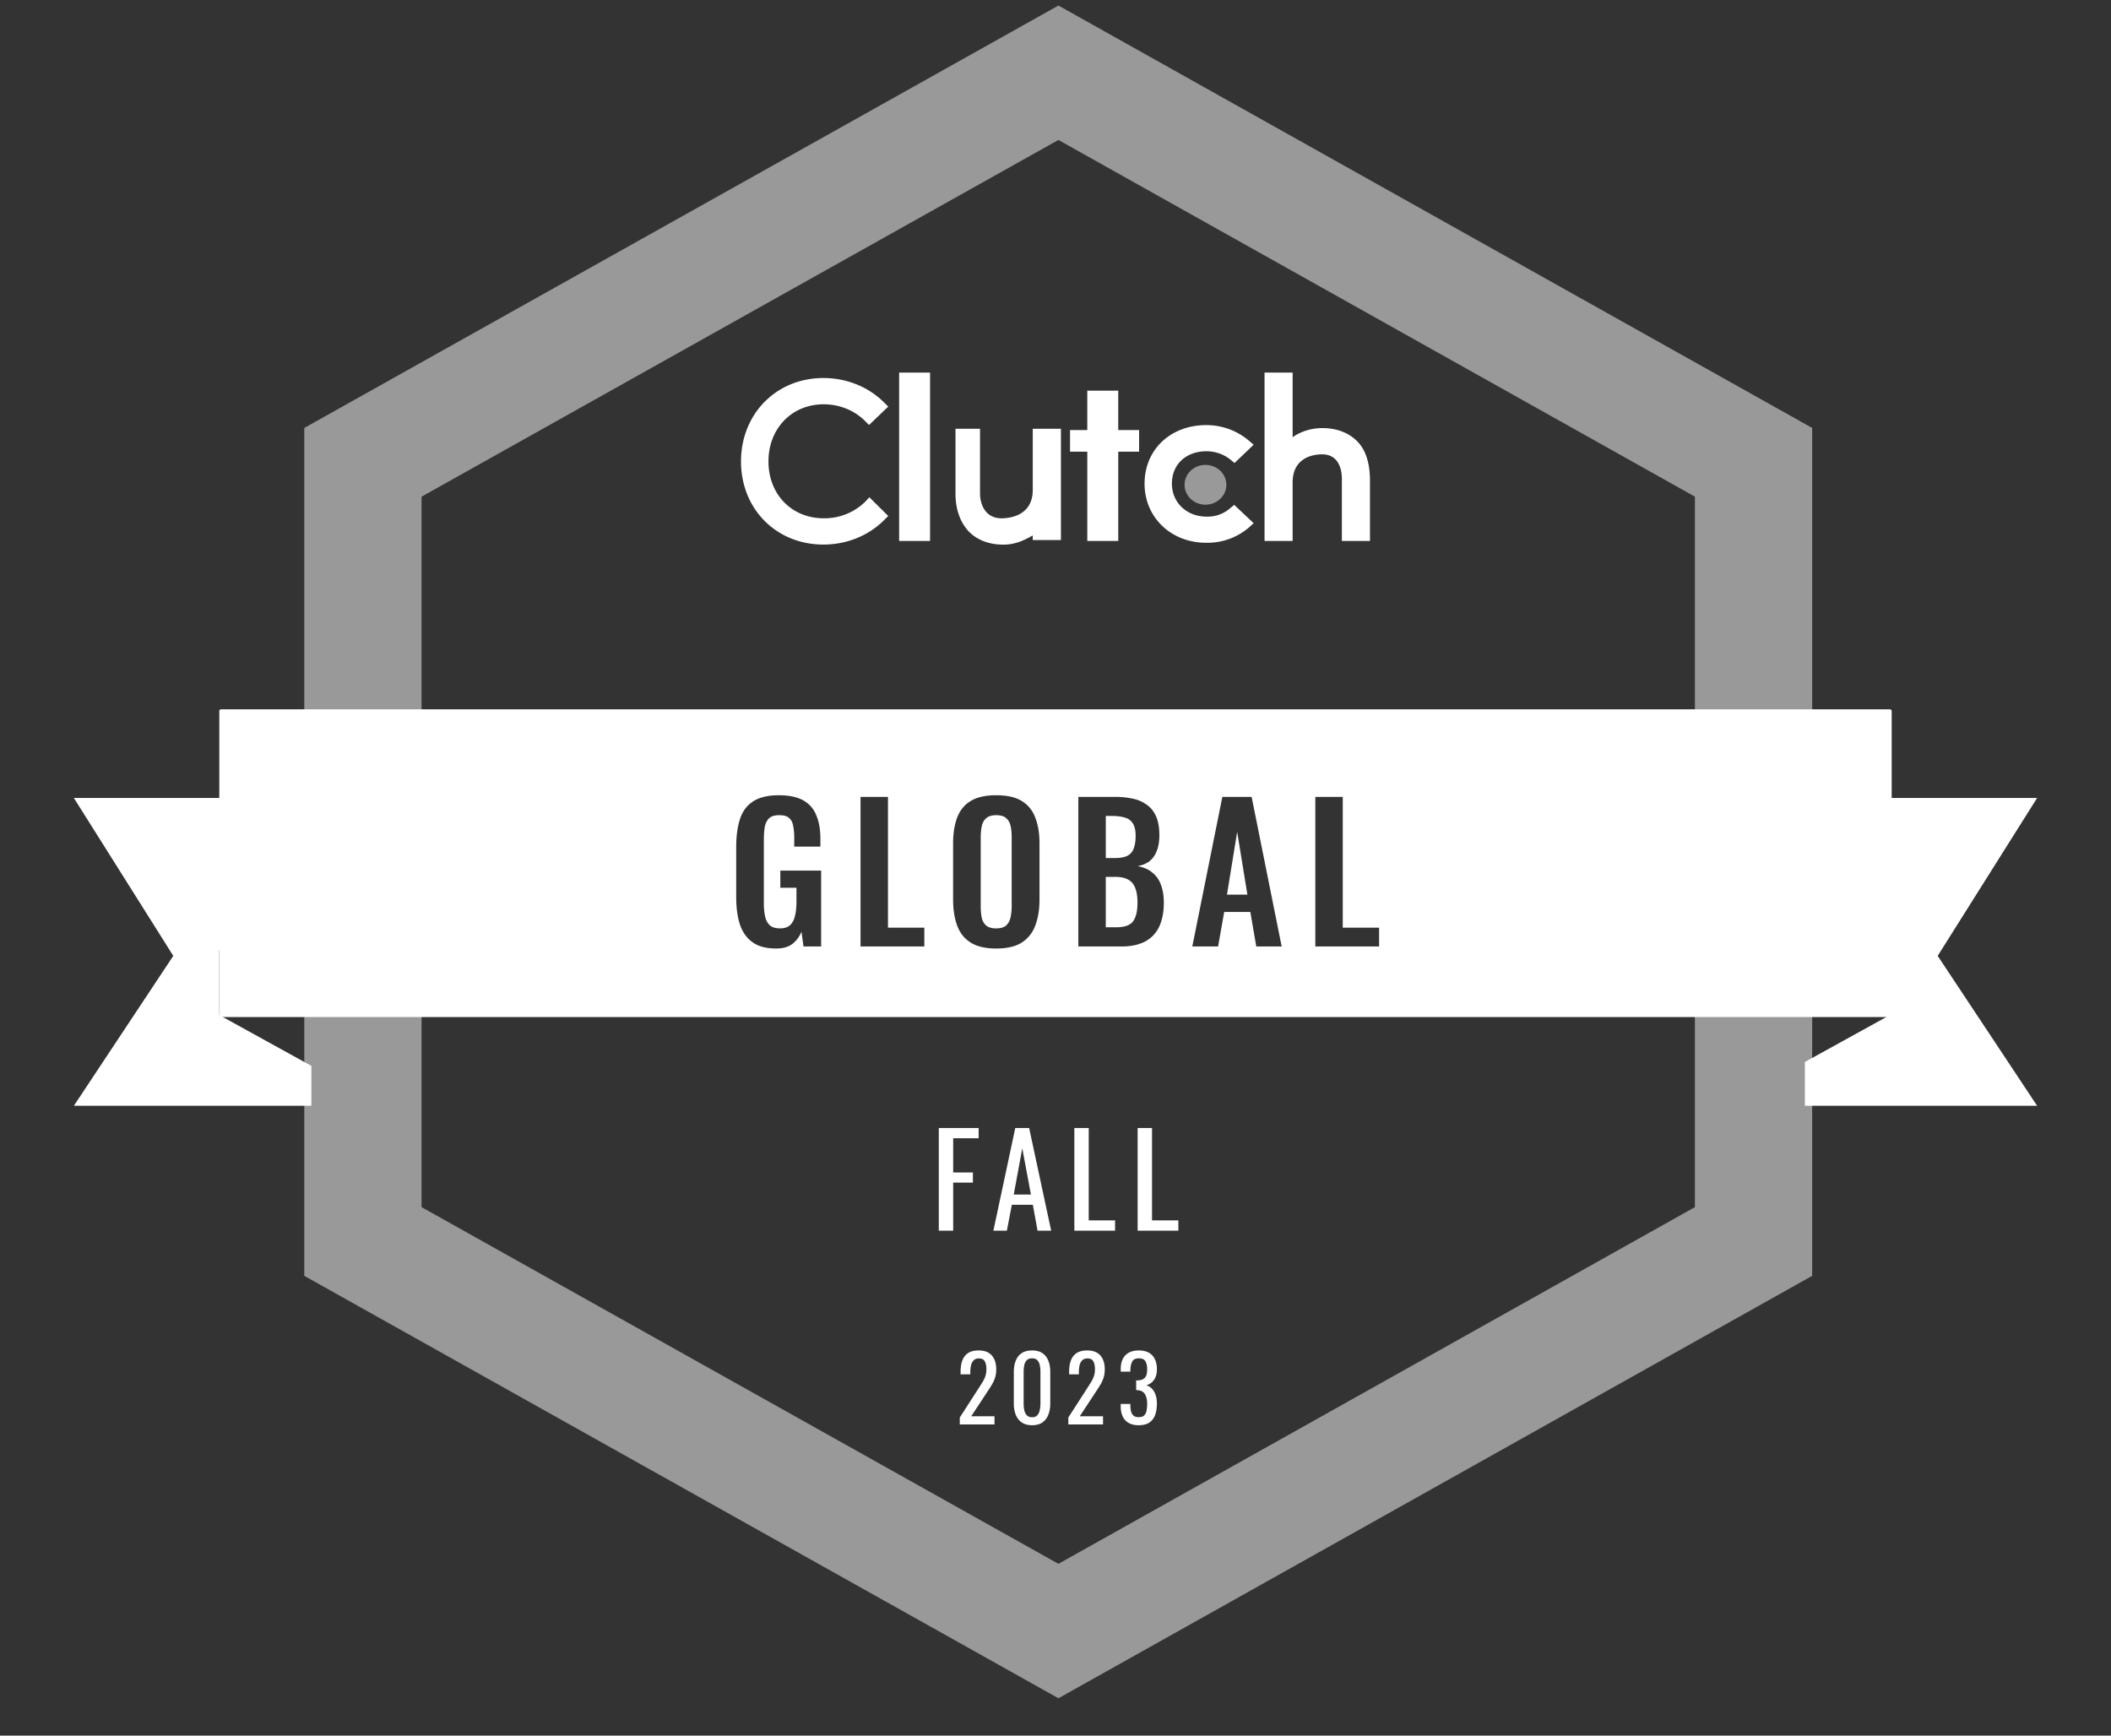
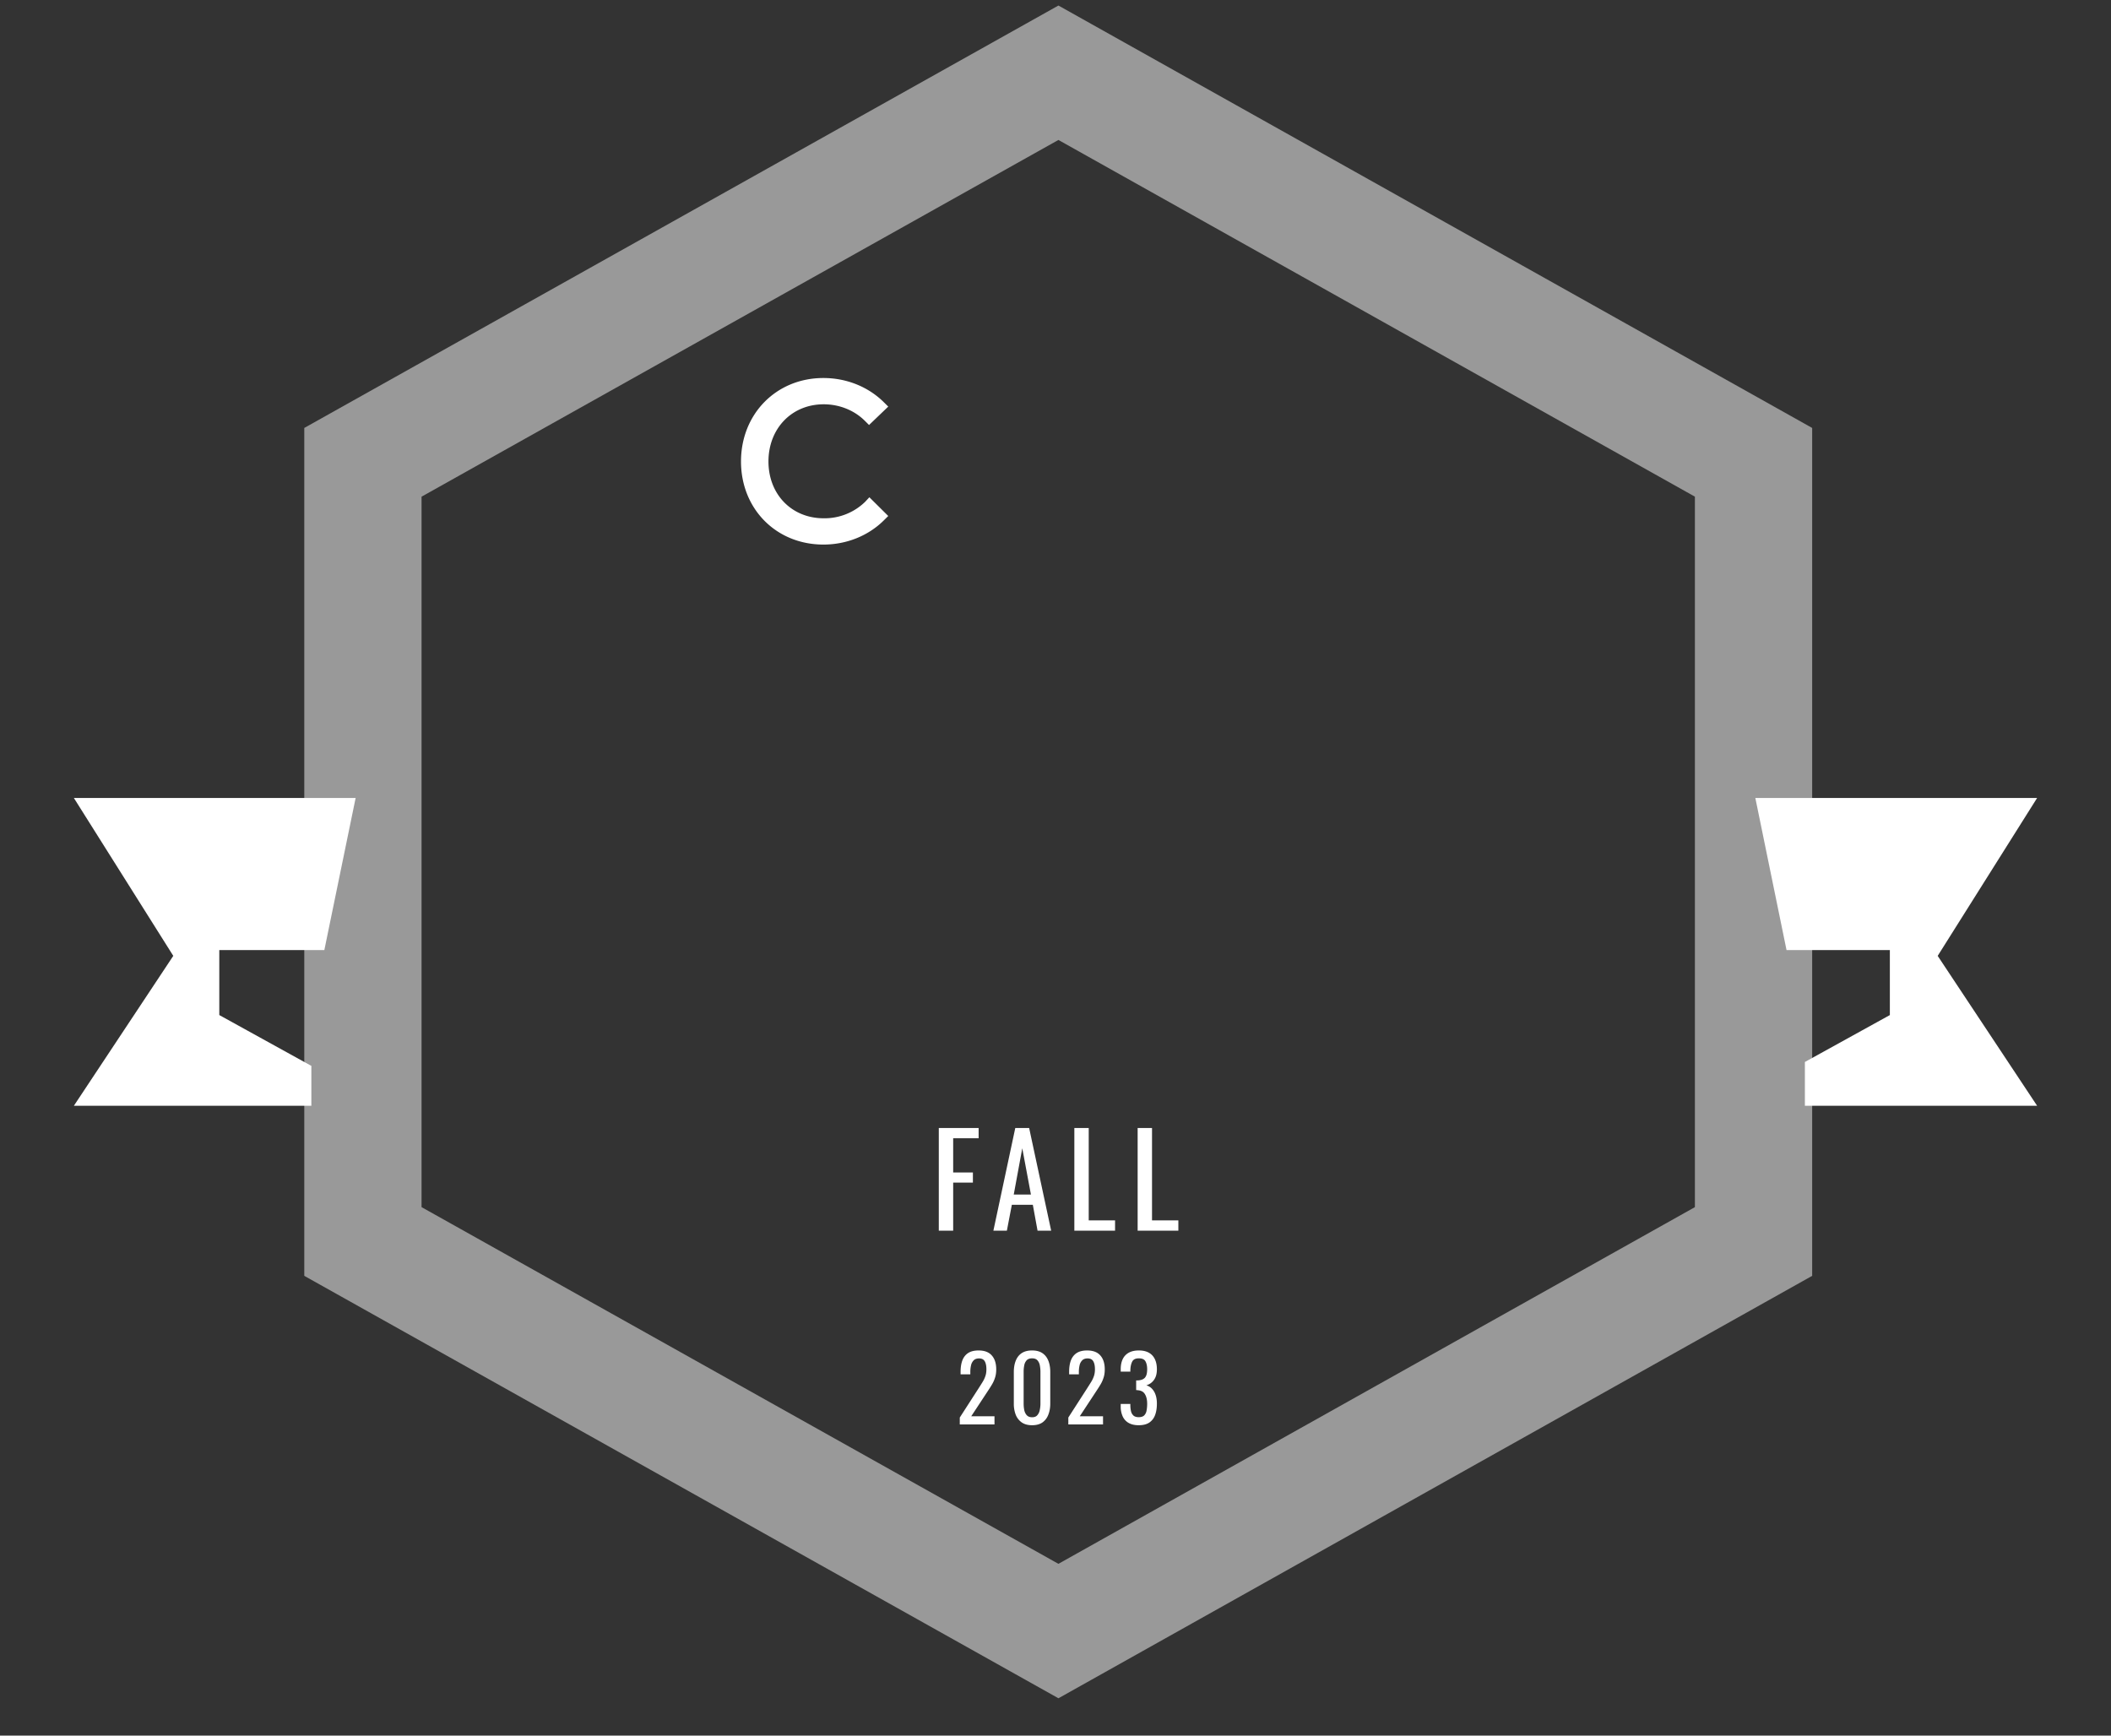
<svg xmlns="http://www.w3.org/2000/svg" width="180" height="148" fill="none" viewBox="0 0 180 148">
  <rect x="0" y="0" width="180" height="148" fill="#333333" stroke="none" />
  <path fill="#fff" fill-rule="evenodd" d="M6.299 94.29h20.25v-3.4l-7.85-4.334v-5.541h8.957l2.668-12.97H6.299l8.476 13.463L6.3 94.29Zm167.4 0h-19.8v-3.733l7.245-4v-5.541h-8.81l-2.66-12.97h24.025l-8.477 13.463 8.477 12.78Z" clip-rule="evenodd" />
  <path fill="#fff" fill-rule="evenodd" d="m90.25.472 61.319 34.366 2.951 1.655v72.3l-2.951 1.654-58.495 32.785-2.823 1.582-2.823-1.581-58.53-32.785-2.953-1.654V36.492l2.952-1.654 58.53-32.785L90.25.472Zm-.001 11.462L35.945 42.352v60.582l54.304 30.417 54.271-30.416V42.351L90.249 11.934Z" clip-rule="evenodd" opacity=".5" />
-   <path fill="#fff" d="M79.303 31.773h-2.635V46.13h2.635V31.773Zm8.757 10.01c0 2.245-2.064 2.414-2.658 2.414-1.47 0-1.837-1.32-1.837-2.105v-5.53h-2.092v5.53c0 1.375.424 2.526 1.215 3.312.707.673 1.697 1.038 2.856 1.038.904 0 1.64-.28 2.516-.786v.393h2.403v-9.486H88.06v5.22Zm7.29-8.47h-2.64v3.357h-1.472v1.846h1.473v7.61h2.64v-7.61h1.777V36.67H95.35v-3.358Zm9.521 10.043a2.912 2.912 0 0 1-1.995.697c-1.686 0-2.95-1.198-2.95-2.814 0-1.645 1.208-2.76 2.95-2.76a3.29 3.29 0 0 1 2.023.697l.365.307 1.63-1.56-.422-.363a5.607 5.607 0 0 0-3.624-1.31c-3.035 0-5.254 2.09-5.254 4.989 0 2.898 2.276 5.044 5.254 5.044a5.442 5.442 0 0 0 3.652-1.31l.394-.362-1.658-1.561-.365.306Zm10.76-5.818c-.705-.671-1.719-1.035-2.875-1.035-.902 0-1.86.28-2.536.783v-5.513h-2.396V46.13h2.396v-4.982c0-2.238 1.916-2.406 2.508-2.406 1.437 0 1.691 1.315 1.691 2.099v5.289h2.395v-5.29c-.028-1.399-.366-2.546-1.183-3.302Z" />
-   <path fill="#fff" d="M102.786 43.037c.985 0 1.783-.76 1.783-1.698s-.798-1.698-1.783-1.698c-.984 0-1.782.76-1.782 1.698s.798 1.698 1.782 1.698Z" opacity=".5" />
  <path fill="#fff" d="M73.764 42.795a4.965 4.965 0 0 1-3.527 1.4c-2.737 0-4.712-2.044-4.712-4.846 0-2.8 1.975-4.874 4.712-4.874 1.326 0 2.596.505 3.498 1.4l.367.365 1.637-1.569-.367-.364c-1.354-1.344-3.216-2.073-5.163-2.073-4.007 0-7.025 3.054-7.025 7.115 0 4.062 3.018 7.087 7.025 7.087 1.947 0 3.809-.728 5.163-2.072l.367-.365-1.609-1.596-.366.392Zm6.285 62.145v-8.752h3.396v.875h-2.17v2.917h1.682v.865h-1.682v4.095h-1.226Zm4.655 0 1.866-8.752h1.183l1.877 8.752h-1.161l-.402-2.204h-1.79l-.423 2.204h-1.15Zm1.736-3.079h1.465l-.738-3.945-.727 3.945Zm5.167 3.079v-8.752h1.226v7.877h2.246v.875h-3.472Zm5.397 0v-8.752h1.226v7.877h2.246v.875h-3.472Zm-15.166 16.522v-.586l1.596-2.478c.12-.185.228-.358.326-.517.103-.16.186-.327.248-.502.067-.18.1-.386.1-.617 0-.289-.046-.515-.139-.68-.093-.164-.256-.247-.488-.247-.197 0-.349.054-.457.163a.862.862 0 0 0-.225.424 2.446 2.446 0 0 0-.062.564v.208h-.83v-.216c0-.376.05-.697.148-.965.103-.273.266-.484.488-.633.227-.149.527-.224.9-.224.505 0 .883.144 1.13.432.249.283.373.677.373 1.181 0 .268-.034.502-.101.703a2.66 2.66 0 0 1-.248.563c-.103.175-.217.355-.341.541l-1.442 2.192h1.984v.694h-2.96Zm6.165.07c-.356 0-.65-.08-.883-.24a1.446 1.446 0 0 1-.512-.656 2.594 2.594 0 0 1-.162-.949v-2.694c0-.365.054-.684.162-.957.109-.278.277-.494.504-.648.233-.155.53-.232.891-.232.362 0 .656.077.884.232.227.154.395.37.504.648.108.273.162.592.162.957v2.694c0 .36-.057.679-.17.957a1.398 1.398 0 0 1-.504.656c-.227.155-.52.232-.876.232Zm0-.68c.197 0 .344-.056.442-.169a.895.895 0 0 0 .21-.433c.04-.18.061-.365.061-.555v-2.709a2.79 2.79 0 0 0-.054-.564.85.85 0 0 0-.21-.432c-.097-.108-.247-.162-.449-.162-.201 0-.353.054-.457.162a.85.85 0 0 0-.21.432 2.79 2.79 0 0 0-.053.564v2.709c0 .19.018.375.054.555.041.175.113.32.217.433.108.113.258.169.45.169Zm3.09.61v-.586l1.596-2.478c.119-.185.227-.358.326-.517.103-.16.186-.327.248-.502.067-.18.1-.386.1-.617 0-.289-.046-.515-.14-.68-.092-.164-.255-.247-.487-.247-.197 0-.35.054-.458.163a.862.862 0 0 0-.225.424 2.446 2.446 0 0 0-.061.564v.208h-.83v-.216c0-.376.05-.697.147-.965.104-.273.267-.484.489-.633.227-.149.527-.224.899-.224.506 0 .883.144 1.131.432.248.283.372.677.372 1.181 0 .268-.033.502-.1.703-.063.2-.145.388-.248.563-.104.175-.218.355-.342.541l-1.441 2.192h1.984v.694h-2.96Zm6.002.07c-.34 0-.625-.065-.852-.193a1.217 1.217 0 0 1-.512-.556 1.998 1.998 0 0 1-.17-.857v-.208h.821v.139c.005.185.026.352.062.501a.72.72 0 0 0 .21.356c.103.087.25.131.441.131.202 0 .354-.047.457-.139a.757.757 0 0 0 .21-.409 3.01 3.01 0 0 0 .054-.602c0-.33-.062-.597-.186-.803-.119-.211-.33-.327-.636-.347a.206.206 0 0 0-.062-.008h-.054v-.826h.109c.294-.01.506-.087.635-.231.13-.145.194-.384.194-.718 0-.283-.05-.51-.147-.68-.093-.169-.282-.254-.566-.254s-.473.095-.566.285c-.093.186-.145.425-.155.718v.131h-.821v-.208c0-.335.057-.62.17-.857.114-.236.284-.419.512-.548.232-.128.519-.193.86-.193.346 0 .633.065.86.193.228.129.398.314.512.556.113.237.17.522.17.857 0 .375-.082.676-.248.903-.16.226-.377.381-.65.463.19.057.35.154.48.293a1.4 1.4 0 0 1 .31.533c.072.211.108.458.108.741 0 .37-.051.694-.155.972a1.318 1.318 0 0 1-.496.641c-.227.149-.527.224-.899.224Z" />
-   <path fill="#fff" fill-rule="evenodd" d="M18.854 86.727a.155.155 0 0 1-.155-.154V60.639c0-.086.07-.155.155-.155h142.29c.086 0 .155.07.155.155v25.934a.154.154 0 0 1-.155.154H18.854Zm45.312-6.381c.495.357 1.165.535 2.008.535.59 0 1.054-.13 1.391-.393.348-.273.606-.62.775-1.04l.174 1.26h1.502v-6.471h-3.479V75.7h1.376v1.197c0 .462-.042.86-.127 1.196-.073.336-.21.599-.41.788-.2.188-.49.283-.87.283-.37 0-.654-.084-.854-.252-.2-.178-.337-.43-.411-.756a5.249 5.249 0 0 1-.11-1.15V71.67c0-.388.02-.745.063-1.07.052-.326.168-.588.347-.788.19-.2.49-.3.902-.3.39 0 .669.08.838.237.179.147.295.368.347.661.064.294.095.646.095 1.055v.725h2.23v-.662c0-.787-.117-1.454-.348-2a2.481 2.481 0 0 0-1.107-1.275c-.517-.294-1.212-.44-2.087-.44-.938 0-1.676.178-2.213.535-.527.346-.896.85-1.107 1.511-.211.662-.316 1.449-.316 2.362v4.283c0 .892.105 1.669.316 2.33.221.651.58 1.155 1.075 1.512Zm9.21-12.392v12.754h5.44v-1.606h-3.1V67.954h-2.34Zm9.394 12.423c.538.336 1.26.504 2.166.504.928 0 1.655-.168 2.182-.504a2.873 2.873 0 0 0 1.154-1.448c.242-.63.364-1.37.364-2.22v-4.787c0-.86-.122-1.596-.364-2.204a2.718 2.718 0 0 0-1.154-1.418c-.527-.325-1.254-.488-2.182-.488-.906 0-1.628.163-2.166.489-.537.325-.922.797-1.154 1.417-.232.608-.348 1.343-.348 2.204v4.77c0 .862.116 1.607.348 2.237.232.63.617 1.112 1.154 1.448Zm3.02-1.464c-.18.168-.464.252-.854.252-.38 0-.664-.084-.854-.252-.19-.168-.316-.399-.38-.693a5.451 5.451 0 0 1-.078-.96v-5.873c0-.357.032-.677.095-.96.063-.284.19-.505.38-.662.189-.168.468-.252.837-.252.39 0 .675.084.854.252.19.157.316.378.38.661.063.284.094.604.094.96v5.874c0 .346-.031.666-.095.96-.063.294-.19.525-.38.693Zm6.157-10.959v12.754h3.684c.6 0 1.123-.079 1.565-.236a2.824 2.824 0 0 0 1.123-.693 2.93 2.93 0 0 0 .68-1.165c.158-.473.237-1.013.237-1.622 0-.609-.085-1.128-.253-1.559a2.28 2.28 0 0 0-.743-1.039c-.327-.273-.743-.451-1.25-.535.412-.074.754-.215 1.028-.425a2 2 0 0 0 .617-.882c.147-.368.221-.808.221-1.323 0-.64-.09-1.17-.268-1.59-.18-.42-.438-.75-.775-.992a2.996 2.996 0 0 0-1.186-.535 6.816 6.816 0 0 0-1.533-.158h-3.147Zm3.226 11.117h-.886v-4.299h.806c.464 0 .833.079 1.107.236.285.158.485.4.601.725.126.314.19.729.19 1.243 0 .714-.127 1.244-.38 1.59-.253.337-.732.504-1.438.504Zm-.095-5.905h-.79v-3.59h.458c.474 0 .864.047 1.17.142.305.084.532.252.68.504.158.24.237.587.237 1.039 0 .43-.053.787-.159 1.07a1.074 1.074 0 0 1-.521.63c-.253.137-.612.205-1.075.205Zm9.148-5.212-2.561 12.754h2.198l.522-2.944h2.229l.506 2.944h2.166l-2.562-12.754h-2.498Zm1.265 2.976.87 5.354h-1.739l.869-5.354Zm6.664-2.976v12.754h5.438v-1.606h-3.099V67.954h-2.339Z" clip-rule="evenodd" />
</svg>